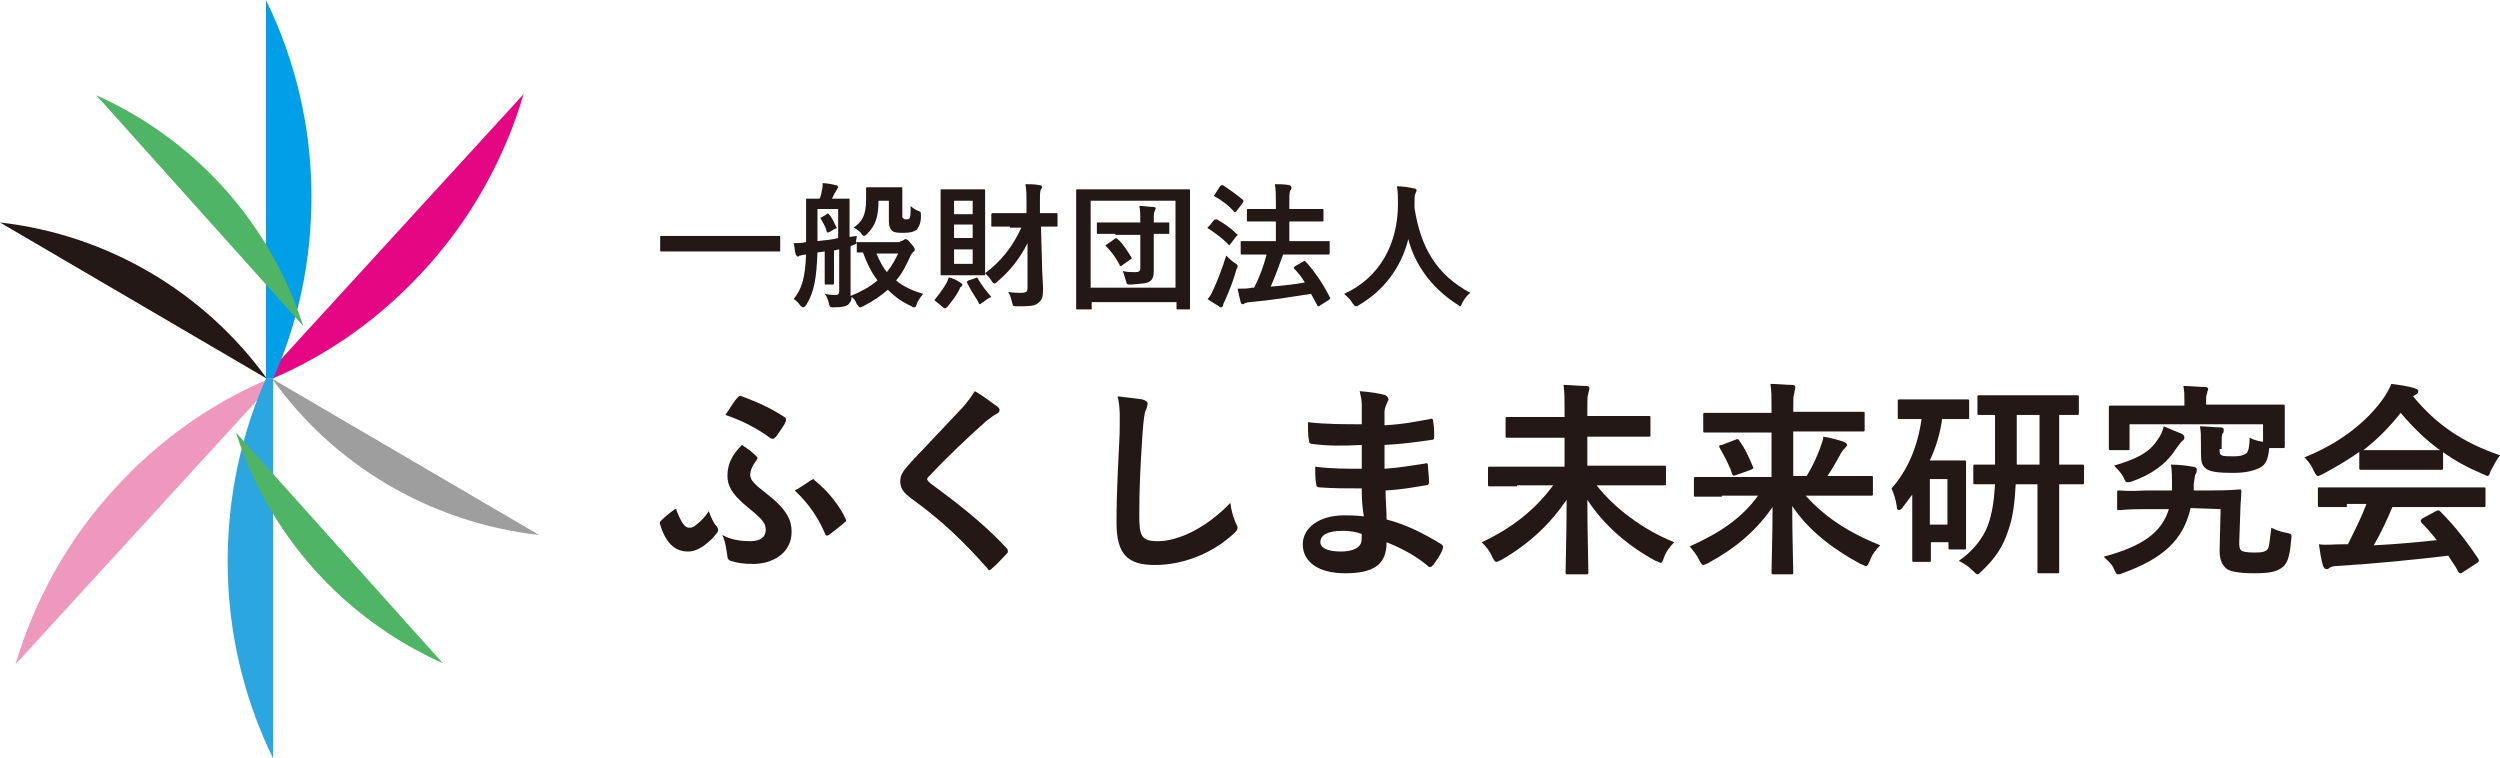
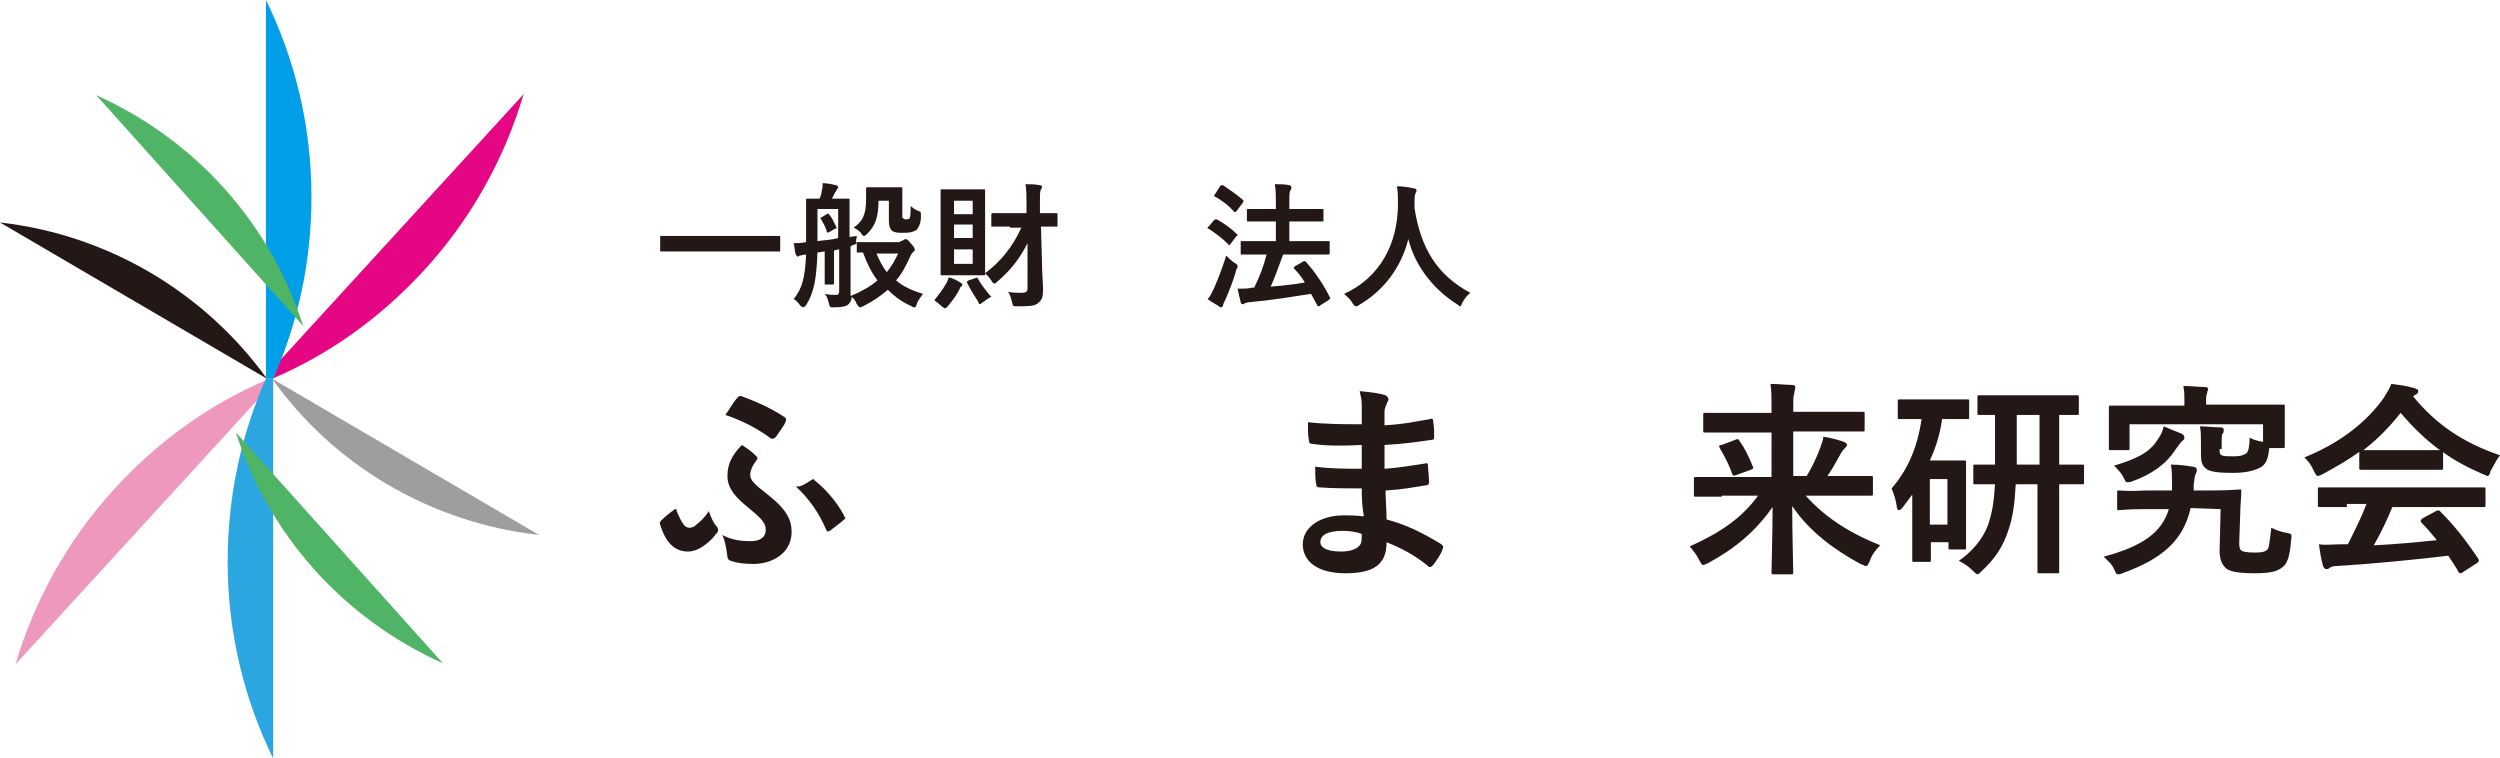
<svg xmlns="http://www.w3.org/2000/svg" xmlns:xlink="http://www.w3.org/1999/xlink" version="1.1" id="レイヤー_1" x="0px" y="0px" viewBox="0 0 241.6 73.3" style="enable-background:new 0 0 241.6 73.3;" xml:space="preserve">
  <style type="text/css">
	.st0{fill:#E40683;}
	.st1{fill:#009FE8;}
	.st2{fill:#231815;}
	.st3{fill:#4FB465;}
	.st4{fill:#EF98BE;}
	.st5{clip-path:url(#SVGID_2_);fill:#2CA6E0;}
	.st6{fill:#9E9E9F;}
	.st7{clip-path:url(#SVGID_4_);fill:#4FB465;}
</style>
  <g>
    <g>
      <path class="st0" d="M25.8,36.2l0.5,0.4c5.4-2.3,10.4-5.8,14.7-10.5c4.6-5,7.8-10.9,9.6-17L25.8,36.2z" />
      <path class="st1" d="M25.8,36.6h0.6c2.4-5.4,3.7-11.3,3.7-17.6c0-6.8-1.6-13.3-4.4-19V36.6z" />
      <path class="st2" d="M25.8,36.6L25.8,36.6C19.9,28.4,10.6,22.7,0,21.5L25.8,36.6z" />
      <path class="st3" d="M29.3,31.5L29.3,31.5c-3.1-9.7-10.2-17.9-20-22.3L29.3,31.5z" />
      <path class="st4" d="M26.3,37.1l-0.5-0.4c-5.4,2.3-10.4,5.8-14.7,10.5c-4.6,5-7.8,10.9-9.6,17L26.3,37.1z" />
      <g>
        <defs>
          <rect id="SVGID_1_" x="22" y="36.6" width="4.4" height="36.6" />
        </defs>
        <clipPath id="SVGID_2_">
          <use xlink:href="#SVGID_1_" style="overflow:visible;" />
        </clipPath>
        <path class="st5" d="M26.3,36.6h-0.6C23.3,42,22,48,22,54.3c0,6.8,1.6,13.3,4.4,19V36.6z" />
      </g>
      <path class="st6" d="M26.3,36.6L26.3,36.6c5.9,8.3,15.2,13.9,25.8,15.1L26.3,36.6z" />
      <g>
        <defs>
          <rect id="SVGID_3_" x="22.8" y="41.8" width="20" height="22.3" />
        </defs>
        <clipPath id="SVGID_4_">
          <use xlink:href="#SVGID_3_" style="overflow:visible;" />
        </clipPath>
        <path class="st7" d="M22.8,41.8L22.8,41.8c3.1,9.7,10.2,17.9,20,22.3L22.8,41.8z" />
      </g>
    </g>
    <g>
      <g>
-         <path class="st2" d="M69.2,50.8c0.1,0.1,0.2,0.3,0.2,0.4c0,0.1,0,0.2-0.2,0.4c-0.3,0.4-0.6,0.7-1,1c-0.5,0.4-1.1,0.7-1.7,0.7     c-1.1,0-2.1-0.6-2.7-2.6c-0.1-0.2,0-0.3,0.1-0.4c0.4-0.4,0.9-0.8,1.2-1c0.1-0.1,0.1-0.1,0.2-0.1c0.1,0,0.1,0.1,0.1,0.2     c0.5,1.2,0.8,1.6,1.2,1.6c0.3,0,0.5-0.1,0.7-0.3c0.5-0.4,0.8-0.7,1.2-1.3C68.7,50,69,50.6,69.2,50.8 M72.5,52.3     c1,0,1.5-0.4,1.5-1.1c0-0.7-0.4-1.1-2-2.4c-1.3-1.1-1.7-1.9-1.7-2.8c0-1.1,0.4-2,1.4-3c0.6,0.4,0.9,0.6,1.4,1.1     c0.1,0.1,0.1,0.1,0.1,0.2c0,0.1-0.1,0.1-0.1,0.2c-0.4,0.5-0.6,1-0.6,1.4c0,0.5,0.4,0.9,1.7,1.9c1.9,1.5,2.3,2.5,2.3,3.6     c0,2.1-1.9,3.1-3.7,3.1c-0.9,0-1.6-0.1-2.2-0.3c-0.2-0.1-0.3-0.2-0.3-0.4c-0.1-0.7-0.2-1.5-0.5-2.1     C70.7,52.2,71.7,52.3,72.5,52.3 M71.3,38.4c0.1-0.1,0.2-0.2,0.4-0.1c1.6,0.6,2.9,1.2,4.1,2c0.2,0.1,0.2,0.3,0.1,0.5     c-0.1,0.3-0.7,1.1-0.9,1.4c-0.1,0.1-0.2,0.2-0.3,0.2c-0.1,0-0.2,0-0.3-0.1c-1.1-0.8-2.5-1.6-4.3-2.2     C70.6,39.4,70.9,38.8,71.3,38.4 M78.4,46.4c0.1,0,0.1-0.1,0.2-0.1c0,0,0.1,0,0.1,0.1c1.4,1.1,2.5,2.6,3,3.7     c0.1,0.2,0.1,0.3-0.1,0.4c-0.3,0.3-1,0.8-1.5,1.2c-0.2,0.1-0.3,0.1-0.4-0.2c-0.6-1.4-1.5-2.8-2.9-4.1     C77.4,47.1,77.9,46.7,78.4,46.4" />
-         <path class="st2" d="M96.4,39.3c0.1,0.1,0.2,0.2,0.2,0.3c0,0.2-0.1,0.3-0.3,0.4c-0.2,0.1-0.5,0.3-1,0.7c-1.7,1.5-3.9,3.6-5.4,5.2     c-0.2,0.2-0.3,0.3-0.3,0.4c0,0.1,0.1,0.2,0.3,0.4c2.6,1.9,5.3,4,7.4,6.3c0.1,0.1,0.1,0.2,0.1,0.3c0,0.1,0,0.1-0.1,0.2     c-0.5,0.5-1,1.1-1.4,1.4c-0.1,0.1-0.2,0.2-0.3,0.2c-0.1,0-0.1-0.1-0.2-0.2c-2.3-2.6-4.5-4.7-7.3-6.7c-0.8-0.6-1.1-1-1.1-1.7     s0.4-1.1,1-1.8c1.7-1.8,3.3-3.5,5.1-5.4c0.5-0.6,0.8-1,1.1-1.5C95.1,38.3,95.8,38.9,96.4,39.3" />
-         <path class="st2" d="M110.4,38.6c0.3,0.1,0.5,0.2,0.5,0.4c0,0.2-0.1,0.5-0.2,0.7c-0.1,0.3-0.2,0.9-0.3,2.4     c-0.2,3.1-0.3,5.1-0.3,7.7c0,2,0.2,2.5,1.8,2.5c1.8,0,4.5-1.1,7-3.7c0.1,0.8,0.3,1.4,0.5,1.9c0.1,0.2,0.2,0.4,0.2,0.5     c0,0.2-0.1,0.3-0.4,0.6c-2.2,2-5,3-7.6,3c-2.6,0-3.7-1-3.7-4.1c0-3.3,0.2-6.2,0.3-8.6c0-1.2,0.1-2.5-0.2-3.6     C108.8,38.4,109.8,38.5,110.4,38.6" />
+         <path class="st2" d="M69.2,50.8c0.1,0.1,0.2,0.3,0.2,0.4c0,0.1,0,0.2-0.2,0.4c-0.3,0.4-0.6,0.7-1,1c-0.5,0.4-1.1,0.7-1.7,0.7     c-1.1,0-2.1-0.6-2.7-2.6c-0.1-0.2,0-0.3,0.1-0.4c0.4-0.4,0.9-0.8,1.2-1c0.1-0.1,0.1-0.1,0.2-0.1c0.1,0,0.1,0.1,0.1,0.2     c0.5,1.2,0.8,1.6,1.2,1.6c0.3,0,0.5-0.1,0.7-0.3c0.5-0.4,0.8-0.7,1.2-1.3C68.7,50,69,50.6,69.2,50.8 M72.5,52.3     c1,0,1.5-0.4,1.5-1.1c0-0.7-0.4-1.1-2-2.4c-1.3-1.1-1.7-1.9-1.7-2.8c0-1.1,0.4-2,1.4-3c0.6,0.4,0.9,0.6,1.4,1.1     c0.1,0.1,0.1,0.1,0.1,0.2c0,0.1-0.1,0.1-0.1,0.2c-0.4,0.5-0.6,1-0.6,1.4c0,0.5,0.4,0.9,1.7,1.9c1.9,1.5,2.3,2.5,2.3,3.6     c0,2.1-1.9,3.1-3.7,3.1c-0.9,0-1.6-0.1-2.2-0.3c-0.2-0.1-0.3-0.2-0.3-0.4c-0.1-0.7-0.2-1.5-0.5-2.1     C70.7,52.2,71.7,52.3,72.5,52.3 M71.3,38.4c0.1-0.1,0.2-0.2,0.4-0.1c1.6,0.6,2.9,1.2,4.1,2c0.2,0.1,0.2,0.3,0.1,0.5     c-0.1,0.3-0.7,1.1-0.9,1.4c-0.1,0.1-0.2,0.2-0.3,0.2c-0.1,0-0.2,0-0.3-0.1c-1.1-0.8-2.5-1.6-4.3-2.2     C70.6,39.4,70.9,38.8,71.3,38.4 M78.4,46.4c0.1,0,0.1-0.1,0.2-0.1c0,0,0.1,0,0.1,0.1c1.4,1.1,2.5,2.6,3,3.7     c-0.3,0.3-1,0.8-1.5,1.2c-0.2,0.1-0.3,0.1-0.4-0.2c-0.6-1.4-1.5-2.8-2.9-4.1     C77.4,47.1,77.9,46.7,78.4,46.4" />
        <path class="st2" d="M131.6,47.2c-1.4,0-2.7,0-4.1-0.1c-0.2,0-0.3-0.1-0.3-0.3c-0.1-0.4-0.1-1.2-0.1-1.7c1.5,0.2,3,0.2,4.5,0.2     c0-0.8,0-1.5,0-2.3c-1.9,0.1-3.3,0.1-4.8-0.1c-0.2,0-0.3-0.1-0.3-0.3c-0.1-0.5-0.1-1-0.1-1.8c1.7,0.2,3.5,0.2,5.2,0.2     c0-0.7,0-1.3,0-1.9c0-0.5-0.1-0.8-0.2-1.3c1.1,0.1,1.9,0.2,2.5,0.4c0.2,0.1,0.4,0.4,0.2,0.6c-0.1,0.3-0.3,0.6-0.3,1     c0,0.4,0,0.7,0,1.3c1.9-0.1,3.2-0.4,4.4-0.6c0.2-0.1,0.3,0,0.3,0.2c0.1,0.6,0.1,1.1,0.1,1.5c0,0.3-0.1,0.3-0.2,0.3     c-1.4,0.2-2.7,0.4-4.6,0.5c0,0.8,0,1.5,0,2.3c1.5-0.1,2.5-0.3,3.9-0.5c0.2-0.1,0.3,0,0.3,0.2c0,0.4,0.1,1,0.1,1.6     c0,0.2-0.1,0.3-0.3,0.3c-1.3,0.2-2.2,0.4-3.9,0.5c0,0.9,0.1,1.9,0.1,2.8c1.9,0.5,3.5,1.3,5.3,2.4c0.2,0.2,0.2,0.2,0.1,0.5     c-0.1,0.4-0.6,1.1-0.9,1.5c-0.1,0.1-0.2,0.2-0.3,0.2c-0.1,0-0.1,0-0.2-0.1c-1.2-1-2.5-1.7-4-2.3c0,2.2-1.3,3-4,3     c-2.6,0-4.1-1.1-4.1-2.8c0-1.6,1.6-2.8,4-2.8c0.5,0,1,0,1.9,0.1C131.6,48.7,131.6,47.9,131.6,47.2 M129.8,51.3     c-1.5,0-2.2,0.4-2.2,1.1c0,0.5,0.6,0.9,2,0.9c0.8,0,1.5-0.2,1.8-0.6c0.2-0.2,0.2-0.6,0.2-1.1C131.1,51.4,130.4,51.3,129.8,51.3" />
-         <path class="st2" d="M146.6,47c-1.8,0-2.4,0-2.6,0c-0.2,0-0.2,0-0.2-0.2v-1.5c0-0.2,0-0.2,0.2-0.2c0.1,0,0.8,0,2.6,0h4.6v-2.8     h-2.8c-1.9,0-2.6,0-2.7,0c-0.2,0-0.2,0-0.2-0.2v-1.6c0-0.2,0-0.2,0.2-0.2c0.1,0,0.8,0,2.7,0h2.8v-0.7c0-1.2,0-1.6-0.1-2.4     c0.7,0,1.5,0.1,2.2,0.1c0.2,0,0.3,0.1,0.3,0.2c0,0.2-0.1,0.4-0.1,0.5c-0.1,0.3-0.1,0.7-0.1,1.5v0.7h3.2c1.9,0,2.6,0,2.7,0     c0.2,0,0.2,0,0.2,0.2v1.6c0,0.2,0,0.2-0.2,0.2c-0.1,0-0.8,0-2.7,0h-3.2v2.8h4.9c1.8,0,2.4,0,2.5,0c0.2,0,0.2,0,0.2,0.2v1.5     c0,0.2,0,0.2-0.2,0.2c-0.1,0-0.7,0-2.5,0h-4c1.7,2.2,4.5,4.3,7.5,5.5c-0.4,0.4-0.8,0.9-1,1.5c-0.1,0.3-0.2,0.5-0.3,0.5     c-0.1,0-0.2-0.1-0.5-0.2c-2.8-1.5-5.1-3.6-6.6-5.9c0,2.9,0.1,6,0.1,7c0,0.2,0,0.2-0.2,0.2h-1.8c-0.2,0-0.2,0-0.2-0.2     c0-0.9,0.1-4,0.1-7c-1.5,2.2-3.5,4.2-6.3,5.8c-0.2,0.1-0.4,0.2-0.5,0.2c-0.1,0-0.2-0.1-0.4-0.5c-0.2-0.5-0.6-1-1-1.4     c3-1.4,5.2-3.2,6.9-5.5H146.6z" />
        <path class="st2" d="M166.4,48c-1.8,0-2.4,0-2.5,0c-0.2,0-0.2,0-0.2-0.2v-1.5c0-0.2,0-0.2,0.2-0.2c0.1,0,0.7,0,2.5,0h4.8v-4.3     h-3.7c-1.9,0-2.5,0-2.7,0c-0.2,0-0.2,0-0.2-0.2v-1.5c0-0.2,0-0.2,0.2-0.2c0.1,0,0.8,0,2.7,0h3.7v-0.4c0-1.2,0-1.6-0.1-2.4     c0.7,0,1.5,0.1,2.1,0.1c0.2,0,0.3,0.1,0.3,0.2c0,0.2-0.1,0.4-0.1,0.6c-0.1,0.3-0.1,0.6-0.1,1.4v0.4h4c1.9,0,2.6,0,2.7,0     c0.2,0,0.2,0,0.2,0.2v1.5c0,0.2,0,0.2-0.2,0.2c-0.1,0-0.8,0-2.7,0h-4v4.3h1.3c0.6-1,1-1.9,1.3-2.7c0.1-0.4,0.3-0.7,0.3-1.1     c0.7,0.1,1.4,0.3,2,0.5c0.2,0.1,0.3,0.2,0.3,0.3c0,0.1-0.1,0.2-0.2,0.3c-0.1,0.1-0.3,0.3-0.5,0.7c-0.4,0.7-0.7,1.3-1.2,2h1.7     c1.8,0,2.4,0,2.5,0c0.2,0,0.2,0,0.2,0.2v1.5c0,0.2,0,0.2-0.2,0.2c-0.1,0-0.7,0-2.5,0h-3.8c1.8,2,4,3.5,7.2,4.8     c-0.4,0.4-0.8,0.9-1,1.5c-0.2,0.4-0.2,0.5-0.4,0.5c-0.1,0-0.2-0.1-0.5-0.2c-2.6-1.4-5-3.2-6.6-5.6c0,2.9,0.1,5.7,0.1,6.4     c0,0.2,0,0.2-0.2,0.2h-1.7c-0.2,0-0.2,0-0.2-0.2c0-0.8,0.1-3.5,0.1-6.3c-1.6,2.3-3.6,4-6.2,5.4c-0.2,0.1-0.4,0.2-0.5,0.2     c-0.1,0-0.2-0.1-0.4-0.5c-0.3-0.6-0.6-0.9-0.9-1.3c2.9-1.3,5-2.7,6.6-4.9H166.4z M167.7,42.5c0.2-0.1,0.3-0.1,0.4,0.1     c0.5,0.7,0.9,1.5,1.3,2.5c0.1,0.2,0,0.2-0.2,0.3l-1.4,0.5c-0.3,0.1-0.3,0.1-0.4-0.1c-0.3-0.9-0.8-1.8-1.2-2.5     c-0.1-0.2-0.1-0.3,0.2-0.3L167.7,42.5z" />
        <path class="st2" d="M187.7,40.4c-0.2,1.5-0.6,2.8-1.2,4.1h1.9c0.9,0,1.3,0,1.4,0c0.2,0,0.2,0,0.2,0.2c0,0.1,0,0.7,0,2.7v2     c0,2.8,0,3.4,0,3.5c0,0.2,0,0.2-0.2,0.2h-1.3c-0.2,0-0.2,0-0.2-0.2v-0.5h-1.7v1.7c0,0.2,0,0.2-0.2,0.2H185c-0.2,0-0.2,0-0.2-0.2     c0-0.1,0-0.7,0-3.6v-2.7c-0.3,0.4-0.6,0.8-0.9,1.2c-0.1,0.2-0.3,0.3-0.4,0.3c-0.1,0-0.2-0.1-0.2-0.4c-0.1-0.7-0.3-1.2-0.5-1.7     c1.5-1.7,2.5-3.9,2.9-6.7h-0.1c-1.4,0-1.9,0-2,0c-0.2,0-0.2,0-0.2-0.2v-1.5c0-0.2,0-0.2,0.2-0.2c0.1,0,0.6,0,2,0h2.5     c1.5,0,1.9,0,2,0c0.2,0,0.2,0,0.2,0.2v1.5c0,0.2,0,0.2-0.2,0.2c-0.1,0-0.6,0-2,0H187.7z M186.5,50.7h1.7v-4.4h-1.7V50.7z      M194.8,46.8c-0.1,1.9-0.3,3.3-0.7,4.4c-0.5,1.6-1.3,2.8-2.6,4c-0.2,0.2-0.3,0.3-0.4,0.3c-0.1,0-0.2-0.1-0.5-0.4     c-0.4-0.4-0.9-0.7-1.3-0.9c1.3-0.9,2.3-2.1,2.8-3.4c0.4-1.1,0.6-2.3,0.7-4c-1.3,0-1.8,0-1.9,0c-0.2,0-0.2,0-0.2-0.2v-1.5     c0-0.2,0-0.2,0.2-0.2c0.1,0,0.6,0,1.9,0v-4.8c-1,0-1.4,0-1.5,0c-0.2,0-0.2,0-0.2-0.2v-1.5c0-0.2,0-0.2,0.2-0.2c0.1,0,0.7,0,2.5,0     h4.4c1.8,0,2.4,0,2.5,0c0.2,0,0.2,0,0.2,0.2v1.5c0,0.2,0,0.2-0.2,0.2c-0.1,0-0.5,0-1.7,0v4.8c1.5,0,2.1,0,2.2,0     c0.2,0,0.2,0,0.2,0.2v1.5c0,0.2,0,0.2-0.2,0.2c-0.1,0-0.7,0-2.2,0v5.7c0,2,0,2.6,0,2.7c0,0.2,0,0.2-0.2,0.2h-1.7     c-0.2,0-0.2,0-0.2-0.2c0-0.1,0-0.7,0-2.7v-5.7H194.8z M197.1,40.1h-2.2v4.8h2.2V40.1z" />
        <path class="st2" d="M211.7,49.1c-0.7,3.1-2.7,4.9-6.6,6.3c-0.2,0.1-0.3,0.1-0.4,0.1c-0.2,0-0.2-0.1-0.4-0.5     c-0.2-0.5-0.6-0.8-1-1.2c3.7-1,5.6-2.3,6.3-4.6l-2.2,0c-1.8,0-2.4,0.1-2.6,0.1c-0.2,0-0.2,0-0.2-0.2l0-1.5c0-0.2,0-0.2,0.2-0.2     c0.2,0,0.9,0.1,2.6,0l2.5,0c0-0.2,0-0.5,0-0.8c0-0.5,0-1.1-0.1-1.7c0.8,0,1.5,0.1,2.1,0.2c0.2,0,0.4,0.1,0.4,0.3     c0,0.1,0,0.2-0.1,0.4c-0.1,0.1-0.1,0.4-0.2,1l0,0.6l1.5,0c2.1,0,2.8-0.1,2.9-0.1c0.2,0,0.2,0,0.2,0.2c0,0.6-0.1,1.3-0.1,2     l-0.1,2.9c0,0.4,0,0.6,0.2,0.8c0.1,0.1,0.5,0.2,1.3,0.2c0.8,0,1.1-0.1,1.3-0.4c0.1-0.3,0.2-1.1,0.3-2c0.4,0.2,0.9,0.4,1.5,0.5     c0.5,0.1,0.5,0.1,0.4,0.8c-0.1,1.5-0.4,2.2-0.8,2.5c-0.5,0.4-1.1,0.6-2.7,0.6c-1.7,0-2.5-0.2-2.8-0.5c-0.3-0.3-0.6-0.7-0.6-1.7     l0.1-4L211.7,49.1z M214.5,43.4c0,0.3,0,0.5,0.2,0.6c0.2,0.1,0.6,0.1,1.2,0.1c0.6,0,0.9-0.1,1.2-0.3c0.2-0.2,0.3-0.7,0.3-1.5     c0.4,0.2,0.7,0.3,1.3,0.4V41h-12.9v2.3c0,0.2,0,0.2-0.2,0.2h-1.6c-0.2,0-0.2,0-0.2-0.2c0-0.1,0-0.4,0-2.1v-0.7c0-0.7,0-1,0-1.1     c0-0.2,0-0.2,0.2-0.2c0.1,0,0.8,0,2.6,0h4.5v-0.6c0-0.4,0-0.8-0.1-1.3c0.7,0,1.5,0.1,2.1,0.1c0.2,0,0.3,0.1,0.3,0.2     c0,0.1-0.1,0.2-0.1,0.4c-0.1,0.2-0.1,0.4-0.1,0.6v0.5h4.8c1.8,0,2.5,0,2.6,0c0.2,0,0.2,0,0.2,0.2c0,0.1,0,0.4,0,0.9v0.8     c0,1.7,0,2,0,2.1c0,0.2,0,0.2-0.2,0.2h-1.3c-0.1,1-0.3,1.6-0.9,1.9c-0.6,0.3-1.4,0.5-2.6,0.5c-1.4,0-2.2-0.1-2.6-0.4     c-0.4-0.3-0.5-0.7-0.5-1.4v-1c0-0.8,0-1.2-0.1-1.7c0.7,0,1.3,0.1,2,0.1c0.2,0,0.3,0.1,0.3,0.2c0,0.2,0,0.3-0.1,0.4     c-0.1,0.1-0.1,0.4-0.1,1.1V43.4z M210.8,41.9c0.2,0.1,0.3,0.2,0.3,0.4c0,0.2-0.1,0.2-0.3,0.4c-0.1,0.1-0.3,0.4-0.6,0.8     c-0.9,1.4-2.4,2.4-4.1,3c-0.2,0.1-0.4,0.1-0.5,0.1c-0.2,0-0.2-0.1-0.4-0.5c-0.2-0.4-0.6-0.8-0.9-1.1c2-0.6,3.4-1.2,4.2-2.5     c0.3-0.4,0.5-0.8,0.6-1.3C209.8,41.5,210.3,41.7,210.8,41.9" />
        <path class="st2" d="M228.1,43.6c-1.1,0.8-2.3,1.5-3.6,2.2c-0.2,0.1-0.4,0.2-0.5,0.2c-0.1,0-0.2-0.1-0.4-0.5     c-0.2-0.5-0.5-0.9-0.9-1.3c3.5-1.4,6.1-3.5,7.7-5.8c0.3-0.5,0.5-0.8,0.7-1.3c0.8,0.1,1.5,0.2,2.2,0.4c0.2,0.1,0.4,0.1,0.4,0.3     c0,0.1,0,0.2-0.2,0.3c-0.1,0.1-0.2,0.1-0.3,0.2c2.3,2.8,4.9,4.5,8.4,5.7c-0.4,0.5-0.6,1-0.9,1.5c-0.1,0.4-0.2,0.5-0.3,0.5     c-0.1,0-0.2-0.1-0.5-0.2c-1.4-0.6-2.7-1.3-3.8-2.1v1.5c0,0.2,0,0.2-0.2,0.2c-0.1,0-0.7,0-2.3,0h-3.1c-1.6,0-2.1,0-2.3,0     c-0.2,0-0.2,0-0.2-0.2V43.6z M226.8,49c-1.9,0-2.5,0-2.6,0c-0.2,0-0.2,0-0.2-0.2v-1.5c0-0.2,0-0.2,0.2-0.2c0.1,0,0.8,0,2.6,0     h10.6c1.9,0,2.5,0,2.6,0c0.2,0,0.2,0,0.2,0.2v1.5c0,0.2,0,0.2-0.2,0.2c-0.1,0-0.8,0-2.6,0h-6.2c-0.5,1.2-1.1,2.5-1.8,3.7     c2.1-0.1,4.2-0.3,6.1-0.5c-0.5-0.6-0.9-1.1-1.5-1.7c-0.1-0.2-0.1-0.2,0.1-0.4l1.3-0.7c0.2-0.1,0.3-0.1,0.4,0     c1.4,1.4,2.5,2.8,3.7,4.6c0.1,0.2,0.1,0.2-0.1,0.4l-1.4,0.9c-0.1,0.1-0.2,0.1-0.2,0.1c-0.1,0-0.1,0-0.2-0.1     c-0.3-0.6-0.7-1.1-1-1.6c-3.3,0.4-7.4,0.8-10.8,1c-0.3,0-0.6,0.1-0.7,0.2c-0.1,0.1-0.2,0.1-0.3,0.1c-0.1,0-0.2-0.1-0.3-0.3     c-0.2-0.7-0.3-1.4-0.4-2.1c0.7,0.1,1.4,0,2.2,0c0.2,0,0.4,0,0.6,0c0.7-1.4,1.3-2.6,1.8-3.9H226.8z M233.6,43.5c1.3,0,1.9,0,2.2,0     c-1.4-1-2.7-2.3-3.8-3.6c-1.1,1.4-2.3,2.6-3.6,3.6c0.2,0,0.7,0,2.2,0H233.6z" />
      </g>
      <path class="st2" d="M65.6,24.3c-1.2,0-1.6,0-1.7,0c-0.1,0-0.1,0-0.1-0.1v-1.3c0-0.1,0-0.1,0.1-0.1c0.1,0,0.5,0,1.7,0h8    c1.2,0,1.6,0,1.7,0c0.1,0,0.1,0,0.1,0.1v1.3c0,0.1,0,0.1-0.1,0.1c-0.1,0-0.5,0-1.7,0H65.6z" />
      <path class="st2" d="M87,23.3c0.1,0,0.2,0,0.3-0.1c0.1,0,0.1-0.1,0.2-0.1c0.1,0,0.3,0.1,0.5,0.4c0.3,0.3,0.4,0.5,0.4,0.6    c0,0.1,0,0.2-0.1,0.2c-0.1,0.1-0.2,0.2-0.3,0.4c-0.4,0.9-0.8,1.7-1.4,2.4c0.7,0.6,1.6,1,2.6,1.3c-0.2,0.3-0.5,0.6-0.6,1    c-0.1,0.2-0.1,0.3-0.2,0.3c-0.1,0-0.2,0-0.3-0.1c-0.9-0.4-1.6-0.9-2.3-1.6c-0.7,0.6-1.4,1.1-2.4,1.6c-0.2,0.1-0.2,0.1-0.3,0.1    c-0.1,0-0.1-0.1-0.3-0.3c-0.1-0.3-0.3-0.6-0.5-0.7c0,0.3-0.1,0.5-0.3,0.7c-0.2,0.2-0.6,0.3-1.4,0.3c-0.4,0-0.4,0-0.5-0.4    c-0.1-0.4-0.2-0.7-0.4-0.9c0.5,0.1,0.8,0.1,1.1,0.1c0.2,0,0.3-0.1,0.3-0.4v-4c-0.2,0-0.3,0.1-0.5,0.1v2c0,0.7,0,1,0,1.1    c0,0.1,0,0.2-0.1,0.2h-0.7c-0.1,0-0.1,0-0.1-0.2c0-0.1,0-0.4,0-1.1v-1.9L79,24.4c-0.1,2.5-0.3,3.8-1.1,5.1    c-0.1,0.1-0.2,0.2-0.3,0.2c-0.1,0-0.1-0.1-0.2-0.1c-0.3-0.4-0.5-0.6-0.7-0.7c0.8-1,1.1-2,1.2-4.3c-0.3,0-0.5,0.1-0.6,0.1    c-0.1,0-0.1,0.1-0.2,0.1c-0.1,0-0.1-0.1-0.2-0.2c-0.1-0.3-0.1-0.7-0.2-1.1c0.4,0,0.7,0,1.2-0.1v-2.2c0-1.2,0-1.8,0-1.9    c0-0.1,0-0.1,0.1-0.1c0.1,0,0.4,0,1.2,0c0.1-0.2,0.2-0.5,0.2-0.7c0.1-0.3,0.1-0.5,0.1-0.8c0.4,0,0.9,0.1,1.3,0.2    c0.1,0,0.2,0.1,0.2,0.2c0,0.1-0.1,0.1-0.1,0.2c-0.1,0.1-0.1,0.2-0.2,0.3c-0.1,0.2-0.2,0.4-0.3,0.6h0.3c0.9,0,1.2,0,1.3,0    c0.1,0,0.1,0,0.1,0.1c0,0.1,0,0.7,0,1.9v1.7l0.7-0.1c0,0.2-0.1,0.5-0.1,0.7c0-0.1,0-0.1,0.1-0.1c0.1,0,0.5,0,1.6,0H87z M81,20.2    h-2v3.1c0.7-0.1,1.3-0.1,2-0.3V20.2z M79.9,20.7c0.1-0.1,0.1-0.1,0.2,0c0.3,0.3,0.5,0.8,0.7,1.2c0.1,0.1,0.1,0.2-0.1,0.2l-0.5,0.3    c-0.2,0.1-0.3,0.1-0.3,0c-0.1-0.5-0.4-0.9-0.6-1.3C79.3,21,79.3,21,79.4,21L79.9,20.7z M82.2,23.8v2.7c0,0.6,0,1.3,0,1.8    c0,0.1,0,0.2,0,0.3c1-0.4,1.9-0.9,2.6-1.5c-0.6-0.8-1-1.6-1.4-2.7c-0.3,0-0.4,0-0.5,0c-0.1,0-0.1,0-0.1-0.1v-1    c0,0.3-0.1,0.3-0.4,0.4L82.2,23.8z M84.9,19.3c0,1.7-0.3,2.5-1.1,3.3c-0.1,0.1-0.2,0.2-0.3,0.2c-0.1,0-0.2-0.1-0.3-0.3    c-0.3-0.3-0.5-0.4-0.7-0.5c0.8-0.6,1.2-1.1,1.2-2.8c0-0.6,0-0.9,0-1c0-0.1,0-0.1,0.2-0.1c0.1,0,0.3,0,1.1,0H86c0.8,0,1,0,1.1,0    c0.1,0,0.1,0,0.1,0.1c0,0.1,0,0.4,0,1.1v1.5c0,0.2,0,0.3,0.1,0.3c0.1,0.1,0.1,0.1,0.3,0.1c0.1,0,0.2,0,0.3-0.1    c0.1-0.2,0.1-0.5,0.1-1.2c0.2,0.2,0.5,0.4,0.8,0.5c0.2,0.1,0.2,0.1,0.2,0.5c0,0.7-0.2,1-0.4,1.3c-0.3,0.2-0.6,0.3-1.3,0.3    c-0.5,0-0.8,0-1.1-0.2c-0.2-0.2-0.3-0.5-0.3-0.9v-2H84.9z M84.7,24.5c0.3,0.7,0.6,1.3,1,1.8c0.5-0.6,0.8-1.2,1.1-1.8H84.7z" />
      <path class="st2" d="M91.5,27.3c0.1-0.2,0.1-0.3,0.2-0.5c0.4,0.1,0.8,0.3,1.1,0.5c0.1,0.1,0.2,0.1,0.2,0.2c0,0.1,0,0.1-0.1,0.2    c-0.1,0-0.1,0.1-0.2,0.3c-0.3,0.6-0.7,1.1-1.1,1.6c-0.1,0.1-0.2,0.2-0.3,0.2c-0.1,0-0.1-0.1-0.3-0.2c-0.3-0.3-0.5-0.4-0.7-0.6    C90.7,28.5,91.1,28,91.5,27.3 M93.8,18.3c0.9,0,1.2,0,1.3,0c0.1,0,0.1,0,0.1,0.1c0,0.1,0,0.6,0,1.8v4.5c0,1.2,0,1.7,0,1.8    c0,0.1,0,0.1-0.1,0.1c-0.1,0-0.4,0-1.3,0h-1.5c-0.9,0-1.2,0-1.3,0c-0.1,0-0.1,0-0.1-0.1c0-0.1,0-0.6,0-1.8v-4.5c0-1.2,0-1.7,0-1.8    c0-0.1,0-0.1,0.1-0.1c0.1,0,0.4,0,1.3,0H93.8z M92.2,20.7H94v-1.3h-1.8V20.7z M94,21.7h-1.8V23H94V21.7z M94,24.1h-1.8v1.4H94    V24.1z M94.2,26.9c0.2-0.1,0.2-0.1,0.3,0c0.3,0.6,0.8,1.2,1.3,1.8c-0.3,0.1-0.5,0.3-0.8,0.5c-0.2,0.1-0.2,0.2-0.3,0.2    c-0.1,0-0.1-0.1-0.2-0.3c-0.4-0.6-0.7-1.1-1-1.7c-0.1-0.1-0.1-0.2,0.1-0.3L94.2,26.9z M97.6,21.9c-1.2,0-1.6,0-1.7,0    c-0.1,0-0.1,0-0.1-0.1v-1c0-0.1,0-0.2,0.1-0.2c0.1,0,0.5,0,1.7,0h1.6l0-1c0-0.8,0-1.2-0.1-1.8c0.5,0,0.9,0,1.4,0.1    c0.1,0,0.2,0.1,0.2,0.1c0,0.1,0,0.2-0.1,0.3c-0.1,0.2-0.1,0.4-0.1,1.3l0,1c1.1,0,1.5,0,1.6,0c0.1,0,0.1,0,0.1,0.2v1    c0,0.1,0,0.1-0.1,0.1c-0.1,0-0.5,0-1.5,0l0.1,3.5c0,0.9,0.1,2,0.1,2.6c0,0.7-0.1,1-0.5,1.3c-0.3,0.3-1,0.3-2,0.3    c-0.4,0-0.4,0-0.5-0.4c-0.1-0.4-0.2-0.8-0.4-1c0.5,0.1,1,0.1,1.2,0.1c0.6,0,0.7-0.1,0.7-0.5l0-3c0-0.4,0-0.8,0-1.3    c-0.7,1.4-1.6,2.6-2.9,3.7c-0.1,0.1-0.2,0.2-0.3,0.2c-0.1,0-0.2-0.1-0.3-0.3c-0.2-0.3-0.4-0.5-0.6-0.7c1.5-1.1,2.7-2.6,3.5-4.4    H97.6z" />
-       <path class="st2" d="M104.1,29.9c-0.1,0-0.1,0-0.1-0.1c0-0.1,0-1,0-5.1V22c0-2.6,0-3.6,0-3.6c0-0.1,0-0.1,0.1-0.1    c0.1,0,0.5,0,1.8,0h7.2c1.2,0,1.7,0,1.8,0c0.1,0,0.1,0,0.1,0.1c0,0.1,0,1,0,3.2v3.1c0,4.1,0,5,0,5.1c0,0.1,0,0.1-0.1,0.1h-1.1    c-0.1,0-0.1,0-0.1-0.1v-0.6h-8.2v0.6c0,0.1,0,0.1-0.1,0.1H104.1z M105.4,27.8h8.2v-8.4h-8.2V27.8z M107.8,22.6c-1.2,0-1.7,0-1.7,0    c-0.1,0-0.1,0-0.1-0.1v-0.9c0-0.1,0-0.1,0.1-0.1c0.1,0,0.5,0,1.7,0h2.4v-0.1c0-0.7,0-1.1-0.1-1.5c0.5,0,0.9,0.1,1.4,0.1    c0.1,0,0.2,0.1,0.2,0.1c0,0.1-0.1,0.2-0.1,0.3c-0.1,0.2-0.1,0.3-0.1,0.9v0.2c1,0,1.3,0,1.4,0c0.1,0,0.1,0,0.1,0.1v0.9    c0,0.1,0,0.1-0.1,0.1c-0.1,0-0.5,0-1.4,0v1.7c0,0.8,0,1.2,0,1.9c0,0.5-0.1,0.8-0.4,1c-0.3,0.2-0.7,0.2-1.8,0.3    c-0.4,0-0.4,0-0.5-0.4c-0.1-0.3-0.2-0.7-0.3-0.9c0.5,0.1,0.8,0.1,1.2,0.1c0.4,0,0.5-0.1,0.5-0.4v-3.2H107.8z M107.7,23.1    c0.1-0.1,0.2-0.1,0.3,0c0.5,0.4,0.9,1.1,1.3,1.7c0.1,0.1,0.1,0.2-0.1,0.3l-0.7,0.5c-0.1,0.1-0.1,0.1-0.2,0.1c0,0-0.1,0-0.1-0.1    c-0.3-0.6-0.8-1.3-1.3-1.8c-0.1-0.1-0.1-0.1,0.1-0.2L107.7,23.1z" />
      <path class="st2" d="M117.3,21.3c0.1-0.1,0.1-0.1,0.3-0.1c0.7,0.4,1.3,0.8,1.9,1.4c0.1,0,0.1,0.1,0.1,0.1c0,0,0,0.1-0.1,0.1    l-0.6,0.8c-0.1,0.1-0.1,0.1-0.1,0.1c0,0-0.1,0-0.1-0.1c-0.6-0.6-1.3-1.1-1.9-1.5c-0.1,0-0.1-0.1-0.1-0.1c0,0,0-0.1,0.1-0.1    L117.3,21.3z M117.3,27.9c0.4-0.9,0.8-1.9,1.2-3.2c0.2,0.2,0.5,0.5,0.8,0.7c0.2,0.1,0.3,0.2,0.3,0.3c0,0.1,0,0.2-0.1,0.3    c-0.3,1.1-0.7,2.1-1.1,3c-0.1,0.2-0.2,0.4-0.2,0.5c0,0.1-0.1,0.2-0.2,0.2c-0.1,0-0.1,0-0.2-0.1c-0.3-0.2-0.7-0.4-1.1-0.7    C117,28.6,117.1,28.3,117.3,27.9 M117.9,18c0.1-0.1,0.1-0.1,0.3-0.1c0.6,0.4,1.3,0.9,1.9,1.4c0.1,0.1,0.1,0.1,0,0.3l-0.6,0.8    c-0.1,0.1-0.1,0.1-0.2,0.1c-0.5-0.6-1.3-1.2-1.9-1.5c-0.1-0.1-0.1-0.1,0-0.2L117.9,18z M121.8,24.6c-1.3,0-1.8,0-1.8,0    c-0.1,0-0.1,0-0.1-0.2v-1c0-0.1,0-0.1,0.1-0.1c0.1,0,0.5,0,1.8,0h1.5v-1.9h-0.9c-1.3,0-1.7,0-1.8,0c-0.1,0-0.1,0-0.1-0.1v-1    c0-0.1,0-0.1,0.1-0.1c0.1,0,0.5,0,1.8,0h0.9v-0.6c0-0.8,0-1.2-0.1-1.8c0.5,0,1,0,1.4,0.1c0.1,0,0.2,0.1,0.2,0.2    c0,0.1,0,0.2-0.1,0.3c-0.1,0.2-0.1,0.5-0.1,1.2v0.6h1.4c1.3,0,1.7,0,1.8,0c0.1,0,0.1,0,0.1,0.1v1c0,0.1,0,0.1-0.1,0.1    c-0.1,0-0.5,0-1.8,0h-1.4v1.9h2c1.3,0,1.8,0,1.8,0c0.1,0,0.1,0,0.1,0.1v1c0,0.1,0,0.2-0.1,0.2c-0.1,0-0.5,0-1.8,0H124    c-0.4,1.1-0.8,2.2-1.2,3.1c1.2-0.1,2.2-0.2,3.3-0.4c-0.3-0.5-0.6-0.9-1-1.3c-0.1-0.1-0.1-0.2,0.1-0.3l0.7-0.4    c0.1-0.1,0.2-0.1,0.3,0c0.9,1,1.7,2.2,2.3,3.4c0.1,0.1,0.1,0.1-0.1,0.3l-0.8,0.5c-0.1,0.1-0.1,0.1-0.2,0.1c0,0-0.1,0-0.1-0.1    c-0.2-0.4-0.4-0.7-0.6-1.1c-2,0.3-3.7,0.6-5.9,0.8c-0.3,0-0.4,0.1-0.5,0.1c-0.1,0.1-0.1,0.1-0.2,0.1c-0.1,0-0.2-0.1-0.2-0.2    c-0.1-0.4-0.2-0.8-0.3-1.3c0.6,0,1,0,1.4-0.1c0.1,0,0.1,0,0.2,0c0.5-1,0.9-2,1.2-3.2H121.8z" />
      <path class="st2" d="M141.3,29.3c-0.1,0.2-0.1,0.3-0.2,0.3c-0.1,0-0.1-0.1-0.3-0.2c-2.5-1.6-4.1-3.9-4.7-6.3    c-0.7,2.8-2.4,5-4.8,6.4c-0.1,0.1-0.2,0.1-0.3,0.1c-0.1,0-0.1-0.1-0.3-0.3c-0.2-0.4-0.5-0.6-0.8-0.9c3.5-1.6,5.2-4.9,5.2-8.7    c0-0.6,0-1.1-0.1-1.7c0.5,0,1.2,0.1,1.6,0.2c0.2,0,0.3,0.1,0.3,0.2c0,0.1-0.1,0.2-0.1,0.3c-0.1,0.1-0.1,0.5-0.1,0.9    c0,0.2,0,0.3,0,0.5c0.6,3.9,2.2,6.5,5.4,8.2C141.8,28.5,141.5,28.9,141.3,29.3" />
    </g>
  </g>
  <g>
</g>
  <g>
</g>
  <g>
</g>
  <g>
</g>
  <g>
</g>
</svg>